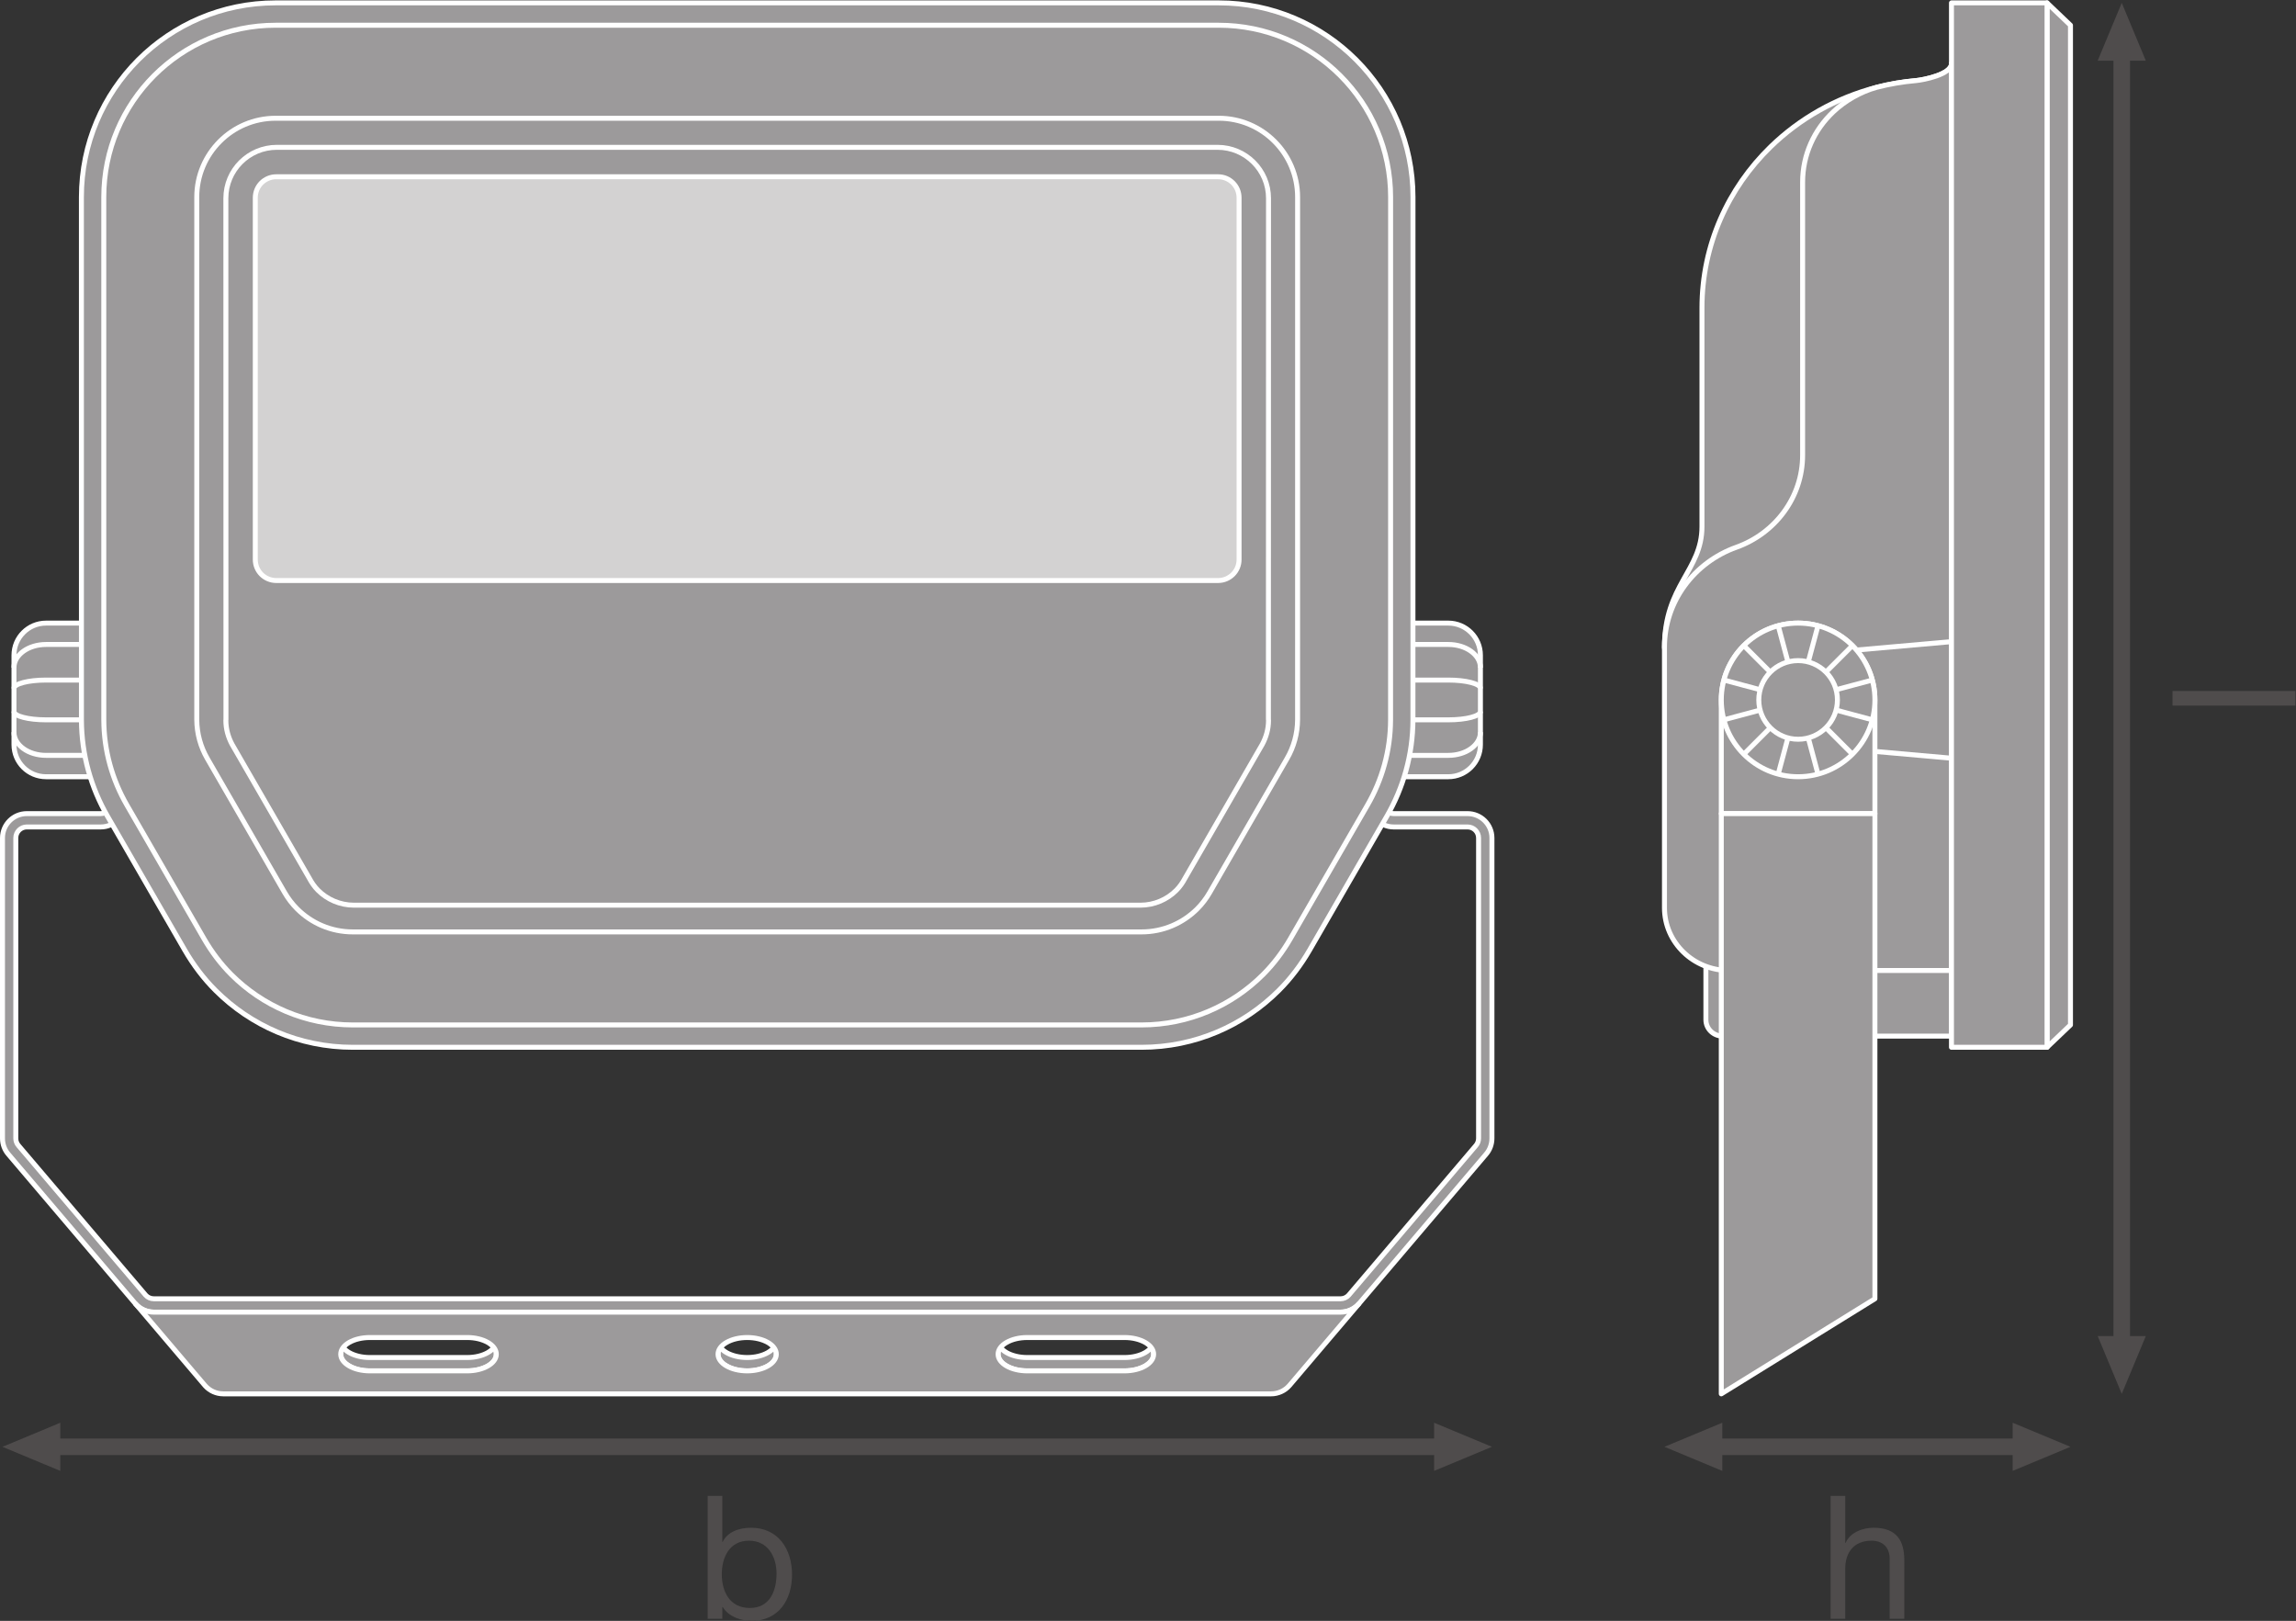
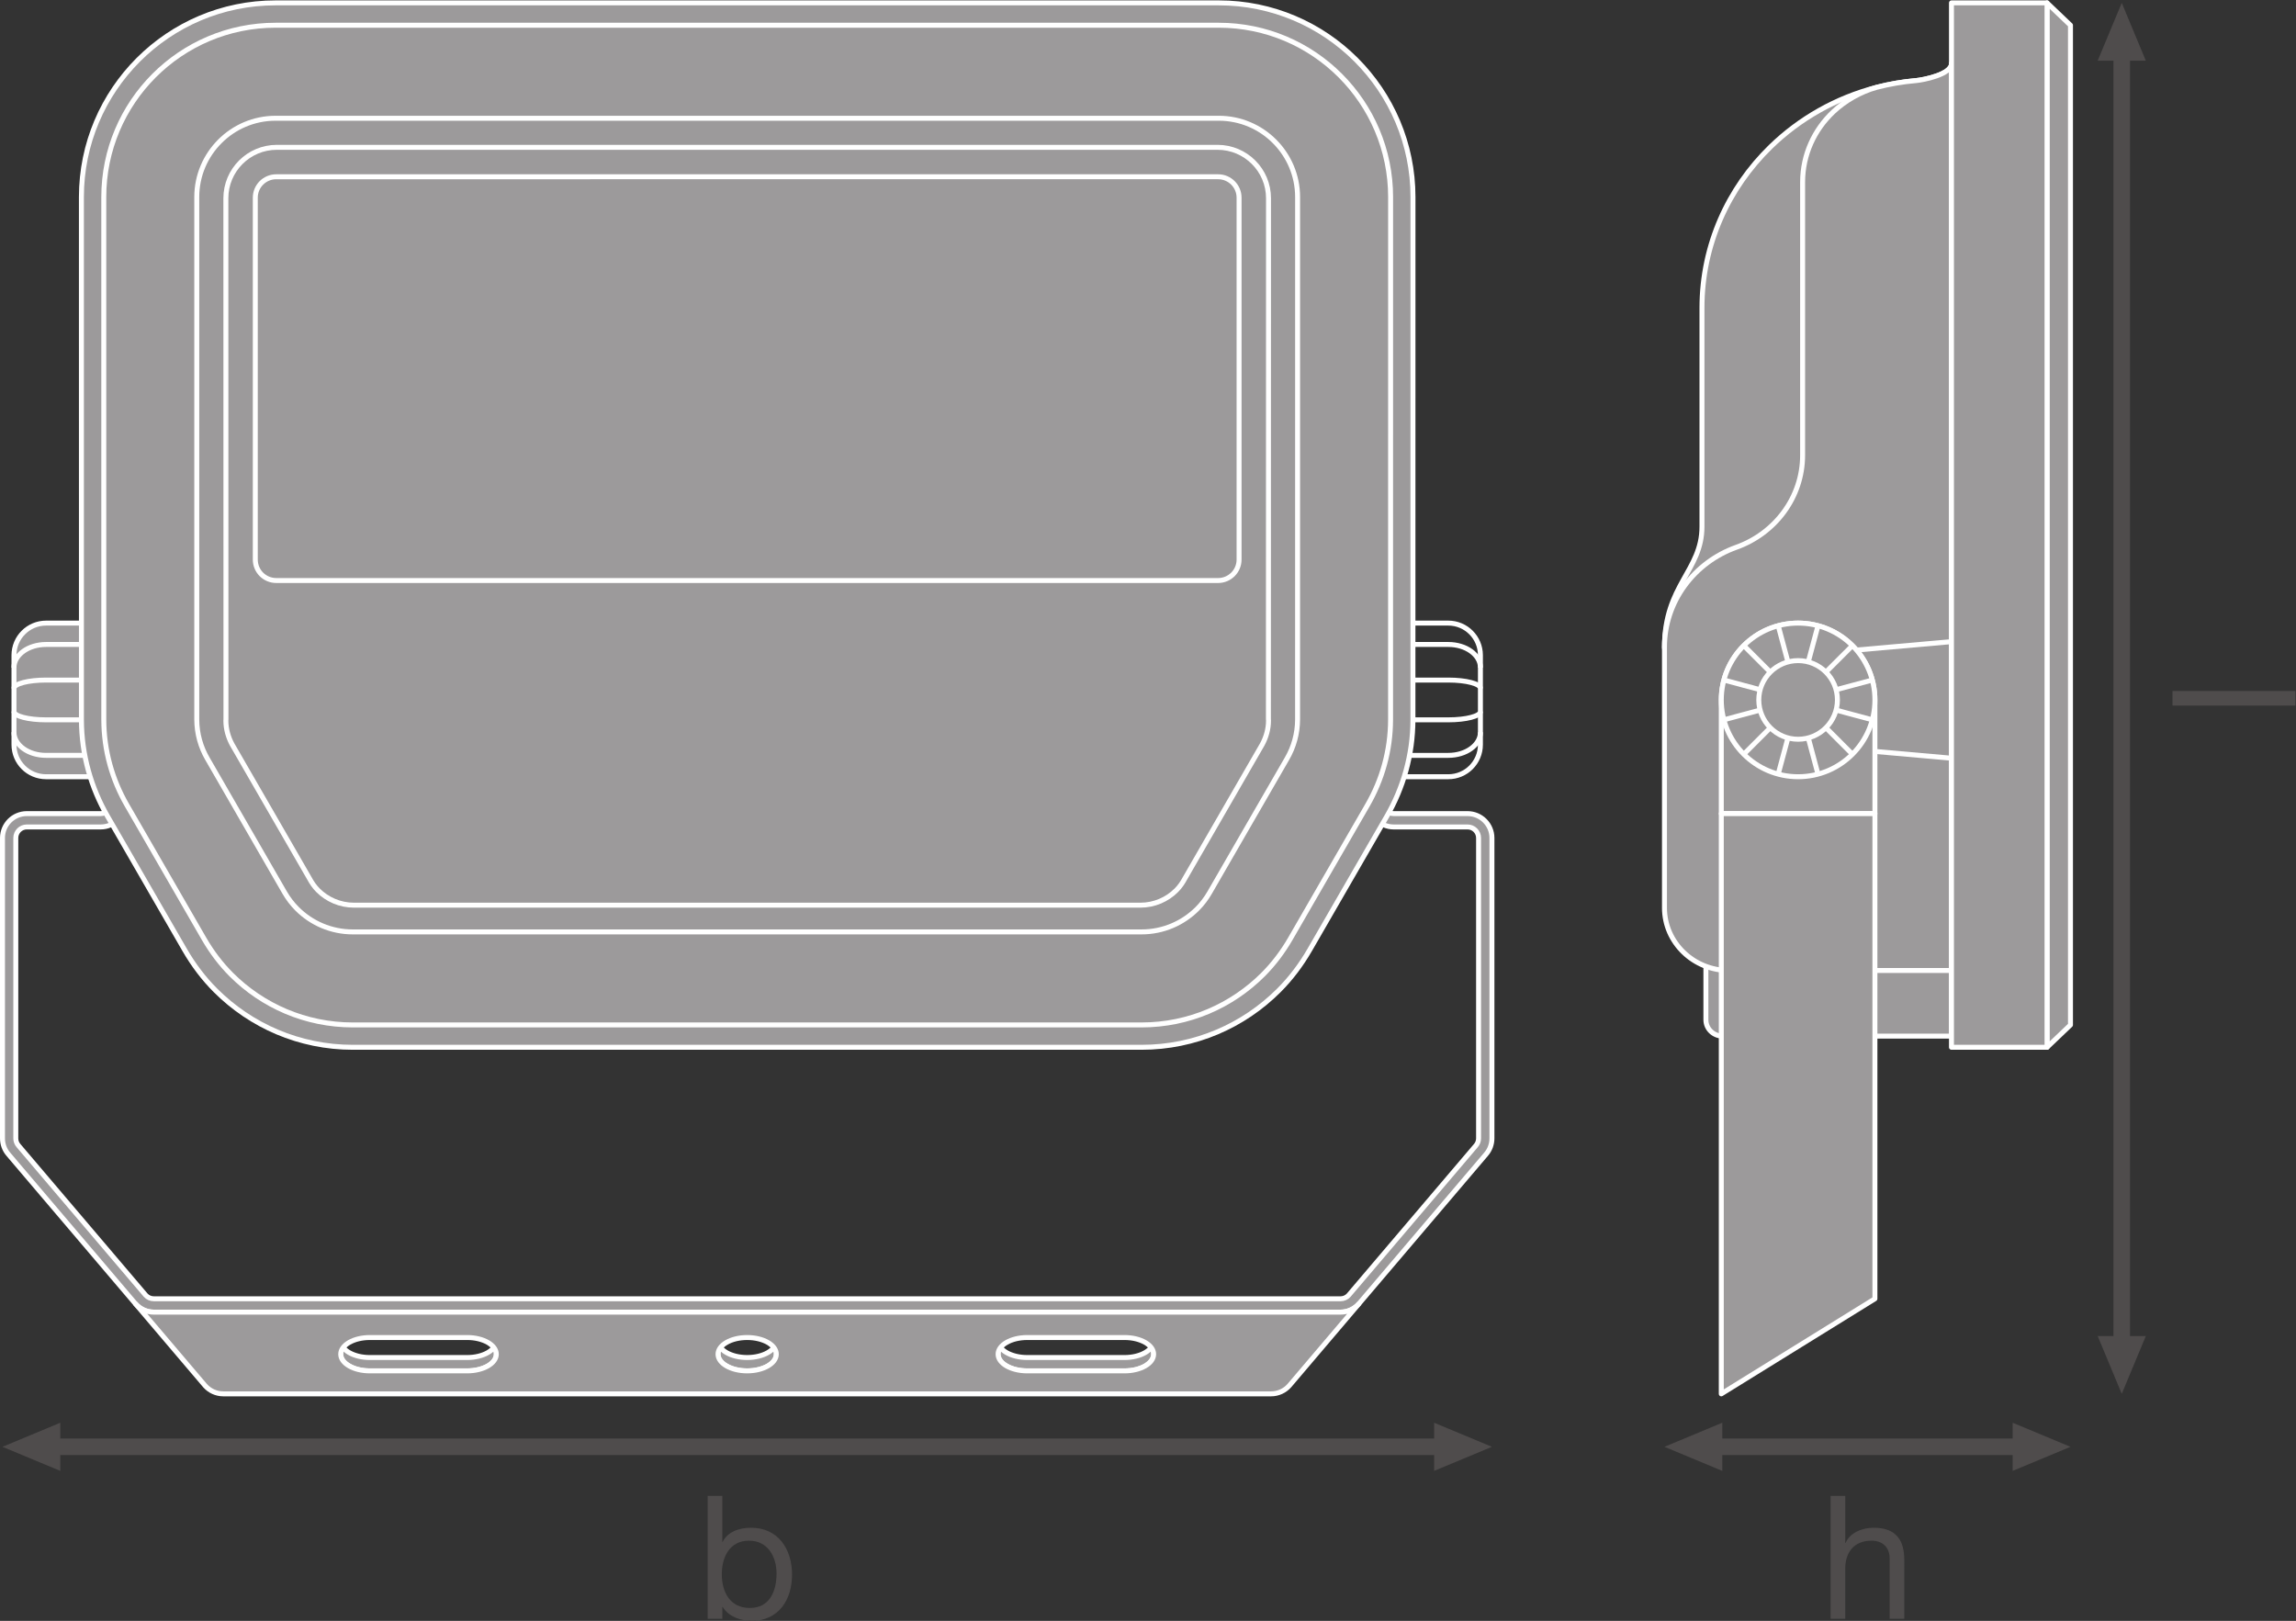
<svg xmlns="http://www.w3.org/2000/svg" viewBox="0 0 524.4 370.2" height="370.2" width="524.4" xml:space="preserve" id="svg2" version="1.1">
  <rect x="0" y="0" width="524.4" height="370.2" fill="#333333" stroke="none" />
  <defs id="defs6" />
  <g transform="matrix(1.333,0,0,-1.333,0,370.2)" id="g10">
    <g transform="scale(0.1)" id="g12">
      <path id="path14" style="fill:#4f4c4c;fill-opacity:1;fill-rule:nonzero;stroke:none" d="M 103.324,257 4.254,298.25 103.324,339.52 Z" />
      <path id="path16" style="fill:#4f4c4c;fill-opacity:1;fill-rule:nonzero;stroke:none" d="m 2457.22,257 99.07,41.25 -99.07,41.27 z" />
      <path id="path18" style="fill:none;stroke:#4f4c4c;stroke-width:28.347;stroke-linecap:butt;stroke-linejoin:round;stroke-miterlimit:3.864;stroke-dasharray:none;stroke-opacity:1" d="M 2479.86,298.25 H 80.648" />
      <path id="path20" style="fill:#4f4c4c;fill-opacity:1;fill-rule:nonzero;stroke:none" d="m 3676.68,488.059 -41.25,-99.071 -41.26,99.071 h 82.51 v 0 0" />
      <path id="path22" style="fill:#4f4c4c;fill-opacity:1;fill-rule:nonzero;stroke:none" d="m 3676.68,2673.21 -41.25,99.06 -41.26,-99.06 h 82.51 v 0 0" />
      <path id="path24" style="fill:none;stroke:#4f4c4c;stroke-width:28.347;stroke-linecap:butt;stroke-linejoin:round;stroke-miterlimit:3.864;stroke-dasharray:none;stroke-opacity:1" d="M 3635.43,2695.85 V 465.379" />
      <path id="path26" style="fill:#4f4c4c;fill-opacity:1;fill-rule:nonzero;stroke:none" d="m 2950.98,257 -99.07,41.25 99.07,41.27 z" />
      <path id="path28" style="fill:#4f4c4c;fill-opacity:1;fill-rule:nonzero;stroke:none" d="m 3448.49,257 99.07,41.25 -99.07,41.27 z" />
      <path id="path30" style="fill:none;stroke:#4f4c4c;stroke-width:28.347;stroke-linecap:butt;stroke-linejoin:round;stroke-miterlimit:3.864;stroke-dasharray:none;stroke-opacity:1" d="M 3471.13,298.25 H 2928.31" />
      <path id="path32" style="fill:#9c9a9b;fill-opacity:1;fill-rule:nonzero;stroke:none" d="m 583.801,456.949 c 0,-15.808 22.304,-28.59 49.887,-28.59 h 166.761 c 27.582,0 49.922,12.782 49.922,28.59 v 22.86 c 0,-15.77 -22.34,-28.579 -49.922,-28.579 H 633.688 c -27.583,0 -49.887,12.809 -49.887,28.579 v -22.86" />
      <path id="path34" style="fill:none;stroke:#ffffff;stroke-width:8.504;stroke-linecap:butt;stroke-linejoin:round;stroke-miterlimit:10;stroke-dasharray:none;stroke-opacity:1" d="m 583.801,456.949 c 0,-15.808 22.304,-28.59 49.887,-28.59 h 166.761 c 27.582,0 49.922,12.782 49.922,28.59 v 22.86 c 0,-15.77 -22.34,-28.579 -49.922,-28.579 H 633.688 c -27.583,0 -49.887,12.809 -49.887,28.579 z" />
      <path id="path36" style="fill:#9c9a9b;fill-opacity:1;fill-rule:nonzero;stroke:none" d="M 161.191,1709.59 V 1446.36 H 78.934 c -15.184,0 -28.977,6.13 -38.887,16.07 -9.945,9.94 -16.098,23.68 -16.098,38.85 v 153.32 c 0,15.19 6.152,28.94 16.098,38.86 9.91,9.95 23.703,16.13 38.887,16.13 h 82.257" />
      <path id="path38" style="fill:none;stroke:#ffffff;stroke-width:8.504;stroke-linecap:butt;stroke-linejoin:round;stroke-miterlimit:10;stroke-dasharray:none;stroke-opacity:1" d="M 161.191,1709.59 V 1446.36 H 78.934 c -15.184,0 -28.977,6.13 -38.887,16.07 -9.945,9.94 -16.098,23.68 -16.098,38.85 v 153.32 c 0,15.19 6.152,28.94 16.098,38.86 9.91,9.95 23.703,16.13 38.887,16.13 z" />
      <path id="path40" style="fill:none;stroke:#ffffff;stroke-width:8.504;stroke-linecap:butt;stroke-linejoin:round;stroke-miterlimit:10;stroke-dasharray:none;stroke-opacity:1" d="m 23.949,1633.33 c 0,10.94 6.152,20.84 16.098,28.01 9.91,7.23 23.703,11.63 38.887,11.63 h 82.257" />
      <path id="path42" style="fill:none;stroke:#ffffff;stroke-width:8.504;stroke-linecap:butt;stroke-linejoin:round;stroke-miterlimit:10;stroke-dasharray:none;stroke-opacity:1" d="M 161.191,1482.96 H 78.934 c -15.184,0 -28.977,4.38 -38.887,11.62 -9.945,7.16 -16.098,17.05 -16.098,28" />
      <path id="path44" style="fill:none;stroke:#ffffff;stroke-width:8.504;stroke-linecap:butt;stroke-linejoin:round;stroke-miterlimit:10;stroke-dasharray:none;stroke-opacity:1" d="m 23.949,1597.76 c 0,3.9 6.152,7.49 16.098,10.05 9.91,2.6 23.703,4.18 38.887,4.18 h 82.257" />
      <path id="path46" style="fill:none;stroke:#ffffff;stroke-width:8.504;stroke-linecap:butt;stroke-linejoin:round;stroke-miterlimit:10;stroke-dasharray:none;stroke-opacity:1" d="M 161.191,1543.85 H 78.934 c -15.184,0 -28.977,1.55 -38.887,4.16 -9.945,2.54 -16.098,6.13 -16.098,10.02" />
-       <path id="path48" style="fill:#9c9a9b;fill-opacity:1;fill-rule:nonzero;stroke:none" d="m 2399.31,1709.59 v -263.23 h 82.25 c 15.19,0 28.94,6.13 38.88,16.07 9.91,9.94 16.11,23.68 16.11,38.85 v 153.32 c 0,15.19 -6.2,28.94 -16.11,38.86 -9.94,9.95 -23.69,16.13 -38.88,16.13 h -82.25" />
      <path id="path50" style="fill:none;stroke:#ffffff;stroke-width:8.504;stroke-linecap:butt;stroke-linejoin:round;stroke-miterlimit:10;stroke-dasharray:none;stroke-opacity:1" d="m 2399.31,1709.59 v -263.23 h 82.25 c 15.19,0 28.94,6.13 38.88,16.07 9.91,9.94 16.11,23.68 16.11,38.85 v 153.32 c 0,15.19 -6.2,28.94 -16.11,38.86 -9.94,9.95 -23.69,16.13 -38.88,16.13 z" />
      <path id="path52" style="fill:none;stroke:#ffffff;stroke-width:8.504;stroke-linecap:butt;stroke-linejoin:round;stroke-miterlimit:10;stroke-dasharray:none;stroke-opacity:1" d="m 2536.55,1633.33 c 0,10.94 -6.2,20.84 -16.11,28.01 -9.94,7.23 -23.69,11.63 -38.88,11.63 h -82.25" />
      <path id="path54" style="fill:none;stroke:#ffffff;stroke-width:8.504;stroke-linecap:butt;stroke-linejoin:round;stroke-miterlimit:10;stroke-dasharray:none;stroke-opacity:1" d="m 2399.31,1482.96 h 82.25 c 15.19,0 28.94,4.38 38.88,11.62 9.91,7.16 16.11,17.05 16.11,28" />
      <path id="path56" style="fill:none;stroke:#ffffff;stroke-width:8.504;stroke-linecap:butt;stroke-linejoin:round;stroke-miterlimit:10;stroke-dasharray:none;stroke-opacity:1" d="m 2536.55,1597.76 c 0,3.9 -6.2,7.49 -16.11,10.05 -9.94,2.6 -23.69,4.18 -38.88,4.18 h -82.25" />
      <path id="path58" style="fill:none;stroke:#ffffff;stroke-width:8.504;stroke-linecap:butt;stroke-linejoin:round;stroke-miterlimit:10;stroke-dasharray:none;stroke-opacity:1" d="m 2399.31,1543.85 h 82.25 c 15.19,0 28.94,1.55 38.88,4.16 9.91,2.54 16.11,6.13 16.11,10.02" />
      <path id="path60" style="fill:#9c9a9b;fill-opacity:1;fill-rule:nonzero;stroke:none" d="m 2296.92,551.891 c 5.38,0 10.56,2.328 13.99,6.218 l 217.8,256.172 c 3.02,3.438 4.69,7.879 4.69,12.457 v 514.742 c 0,10.37 -8.46,18.82 -18.81,18.82 h -126.66 c -23.01,0 -41.72,18.7 -41.72,41.7 v 307.59 h 22.89 V 1402 c 0,-10.4 8.45,-18.85 18.83,-18.85 h 126.66 c 22.96,0 41.7,-18.69 41.7,-41.67 V 826.738 c 0,-10.136 -3.67,-19.937 -10.28,-27.429 L 2328.19,543.141 C 2320.29,534.172 2308.87,529 2296.92,529 H 263.539 c -11.973,0 -23.336,5.172 -31.254,14.141 L 14.504,799.309 C 7.91,806.801 4.254,816.602 4.254,826.738 v 514.742 c 0,22.98 18.648,41.67 41.613,41.67 H 172.574 c 10.379,0 18.821,8.45 18.821,18.85 v 307.59 h 22.898 V 1402 c 0,-23 -18.742,-41.7 -41.719,-41.7 H 45.867 c -10.348,0 -18.801,-8.45 -18.801,-18.82 V 826.738 c 0,-4.578 1.652,-9.019 4.703,-12.457 L 249.57,558.109 c 3.418,-3.89 8.582,-6.218 13.969,-6.218 H 2296.92" />
      <path id="path62" style="fill:none;stroke:#ffffff;stroke-width:8.504;stroke-linecap:butt;stroke-linejoin:round;stroke-miterlimit:10;stroke-dasharray:none;stroke-opacity:1" d="m 2296.92,551.891 c 5.38,0 10.56,2.328 13.99,6.218 l 217.8,256.172 c 3.02,3.438 4.69,7.879 4.69,12.457 v 514.742 c 0,10.37 -8.46,18.82 -18.81,18.82 h -126.66 c -23.01,0 -41.72,18.7 -41.72,41.7 v 307.59 h 22.89 V 1402 c 0,-10.4 8.45,-18.85 18.83,-18.85 h 126.66 c 22.96,0 41.7,-18.69 41.7,-41.67 V 826.738 c 0,-10.136 -3.67,-19.937 -10.28,-27.429 L 2328.19,543.141 C 2320.29,534.172 2308.87,529 2296.92,529 H 263.539 c -11.973,0 -23.336,5.172 -31.254,14.141 L 14.504,799.309 C 7.91,806.801 4.254,816.602 4.254,826.738 v 514.742 c 0,22.98 18.648,41.67 41.613,41.67 H 172.574 c 10.379,0 18.821,8.45 18.821,18.85 v 307.59 h 22.898 V 1402 c 0,-23 -18.742,-41.7 -41.719,-41.7 H 45.867 c -10.348,0 -18.801,-8.45 -18.801,-18.82 V 826.738 c 0,-4.578 1.652,-9.019 4.703,-12.457 L 249.57,558.109 c 3.418,-3.89 8.582,-6.218 13.969,-6.218 z" />
      <path id="path64" style="fill:#9c9a9b;fill-opacity:1;fill-rule:nonzero;stroke:none" d="m 1230.28,479.809 c 0,-15.77 22.38,-28.579 49.94,-28.579 27.59,0 49.96,12.809 49.96,28.579 v -22.86 c 0,-15.808 -22.37,-28.59 -49.96,-28.59 -27.56,0 -49.94,12.782 -49.94,28.59 v 22.86" />
      <path id="path66" style="fill:none;stroke:#ffffff;stroke-width:8.504;stroke-linecap:butt;stroke-linejoin:round;stroke-miterlimit:10;stroke-dasharray:none;stroke-opacity:1" d="m 1230.28,479.809 c 0,-15.77 22.38,-28.579 49.94,-28.579 27.59,0 49.96,12.809 49.96,28.579 v -22.86 c 0,-15.808 -22.37,-28.59 -49.96,-28.59 -27.56,0 -49.94,12.782 -49.94,28.59 z" />
      <path id="path68" style="fill:#9c9a9b;fill-opacity:1;fill-rule:nonzero;stroke:none" d="m 1976.65,479.809 c 0,-15.77 -22.3,-28.579 -49.87,-28.579 h -166.72 c -27.58,0 -49.93,12.809 -49.93,28.579 v -22.86 c 0,-15.808 22.35,-28.59 49.93,-28.59 h 166.72 c 27.57,0 49.87,12.782 49.87,28.59 v 22.86" />
      <path id="path70" style="fill:none;stroke:#ffffff;stroke-width:8.504;stroke-linecap:butt;stroke-linejoin:round;stroke-miterlimit:10;stroke-dasharray:none;stroke-opacity:1" d="m 1976.65,479.809 c 0,-15.77 -22.3,-28.579 -49.87,-28.579 h -166.72 c -27.58,0 -49.93,12.809 -49.93,28.579 v -22.86 c 0,-15.808 22.35,-28.59 49.93,-28.59 h 166.72 c 27.57,0 49.87,12.782 49.87,28.59 z" />
      <path id="path72" style="fill:#9c9a9b;fill-opacity:1;fill-rule:nonzero;stroke:none" d="m 1926.78,428.359 h -166.72 c -27.58,0 -49.93,12.782 -49.93,28.59 0,15.77 22.35,28.551 49.93,28.551 h 166.72 c 27.57,0 49.87,-12.781 49.87,-28.551 0,-15.808 -22.3,-28.59 -49.87,-28.59 z m -646.56,0 c -27.56,0 -49.94,12.782 -49.94,28.59 0,15.77 22.38,28.551 49.94,28.551 27.59,0 49.91,-12.781 49.91,-28.551 0,-15.808 -22.32,-28.59 -49.91,-28.59 z m -479.771,0 H 633.688 c -27.583,0 -49.887,12.782 -49.887,28.59 0,15.77 22.304,28.551 49.887,28.551 h 166.761 c 27.582,0 49.922,-12.781 49.922,-28.551 0,-15.808 -22.34,-28.59 -49.922,-28.59 z M 2296.92,529 H 263.539 c -11.973,0 -23.336,5.172 -31.254,14.141 l 119.008,-140 c 7.902,-8.993 19.305,-14.153 31.27,-14.153 H 2177.9 c 11.94,0 23.37,5.16 31.29,14.153 l 119,140 C 2320.29,534.172 2308.87,529 2296.92,529" />
      <path id="path74" style="fill:none;stroke:#ffffff;stroke-width:8.504;stroke-linecap:butt;stroke-linejoin:round;stroke-miterlimit:10;stroke-dasharray:none;stroke-opacity:1" d="m 1926.78,428.359 h -166.72 c -27.58,0 -49.93,12.782 -49.93,28.59 0,15.77 22.35,28.551 49.93,28.551 h 166.72 c 27.57,0 49.87,-12.781 49.87,-28.551 0,-15.808 -22.3,-28.59 -49.87,-28.59 z m -646.56,0 c -27.56,0 -49.94,12.782 -49.94,28.59 0,15.77 22.38,28.551 49.94,28.551 27.59,0 49.91,-12.781 49.91,-28.551 0,-15.808 -22.32,-28.59 -49.91,-28.59 z m -479.771,0 H 633.688 c -27.583,0 -49.887,12.782 -49.887,28.59 0,15.77 22.304,28.551 49.887,28.551 h 166.761 c 27.582,0 49.922,-12.781 49.922,-28.551 0,-15.808 -22.34,-28.59 -49.922,-28.59 z M 2296.92,529 H 263.539 c -11.973,0 -23.336,5.172 -31.254,14.141 l 119.008,-140 c 7.902,-8.993 19.305,-14.153 31.27,-14.153 H 2177.9 c 11.94,0 23.37,5.16 31.29,14.153 l 119,140 C 2320.29,534.172 2308.87,529 2296.92,529 Z" />
      <path id="path76" style="fill:#9c9a9b;fill-opacity:1;fill-rule:nonzero;stroke:none" d="m 2088.2,2772.29 c 91.88,0 175.1,-37.26 235.32,-97.5 60.23,-60.24 97.5,-143.45 97.5,-235.34 l -0.08,-895.49 c -0.16,-60.3 -16.6,-116.68 -44.74,-165.41 l -132.31,-229.2 c -14.65,-25.27 -32.2,-48.6 -52.69,-69.08 -60.23,-60.24 -143.43,-97.489 -235.34,-97.489 H 604.617 c -91.914,0 -175.125,37.249 -235.359,97.489 -20.528,20.48 -38.063,43.81 -52.699,69.08 l -132.297,229.2 c -28.145,48.73 -44.59,105.11 -44.742,165.41 l -0.043,895.49 c 0,91.89 37.277,175.1 97.496,235.34 60.222,60.24 143.402,97.5 235.289,97.5 H 2088.2" />
      <path id="path78" style="fill:none;stroke:#ffffff;stroke-width:8.504;stroke-linecap:butt;stroke-linejoin:round;stroke-miterlimit:10;stroke-dasharray:none;stroke-opacity:1" d="m 2088.2,2772.29 c 91.88,0 175.1,-37.26 235.32,-97.5 60.23,-60.24 97.5,-143.45 97.5,-235.34 l -0.08,-895.49 c -0.16,-60.3 -16.6,-116.68 -44.74,-165.41 l -132.31,-229.2 c -14.65,-25.27 -32.2,-48.6 -52.69,-69.08 -60.23,-60.24 -143.43,-97.489 -235.34,-97.489 H 604.617 c -91.914,0 -175.125,37.249 -235.359,97.489 -20.528,20.48 -38.063,43.81 -52.699,69.08 l -132.297,229.2 c -28.145,48.73 -44.59,105.11 -44.742,165.41 l -0.043,895.49 c 0,91.89 37.277,175.1 97.496,235.34 60.222,60.24 143.402,97.5 235.289,97.5 z" />
      <path id="path80" style="fill:#9c9a9b;fill-opacity:1;fill-rule:nonzero;stroke:none" d="m 2088.2,2733.97 c 81.31,0 154.92,-32.98 208.2,-86.28 53.32,-53.31 86.28,-126.92 86.28,-208.24 l -0.07,-895.38 c -0.11,-53.36 -14.64,-103.27 -39.57,-146.39 l -132.31,-229.21 c -12.96,-22.32 -28.5,-42.98 -46.63,-61.11 -53.29,-53.3 -126.95,-86.27 -208.24,-86.27 H 604.617 c -81.355,0 -154.992,32.97 -208.312,86.27 -18.121,18.13 -33.629,38.79 -46.571,61.11 l -132.285,229.21 c -24.937,43.12 -39.484,93.03 -39.597,146.39 l -0.032,895.38 c 0,81.32 32.942,154.93 86.2,208.24 53.289,53.3 126.91,86.28 208.242,86.28 H 2088.2" />
      <path id="path82" style="fill:none;stroke:#ffffff;stroke-width:8.504;stroke-linecap:butt;stroke-linejoin:round;stroke-miterlimit:10;stroke-dasharray:none;stroke-opacity:1" d="m 2088.2,2733.97 c 81.31,0 154.92,-32.98 208.2,-86.28 53.32,-53.31 86.28,-126.92 86.28,-208.24 l -0.07,-895.38 c -0.11,-53.36 -14.64,-103.27 -39.57,-146.39 l -132.31,-229.21 c -12.96,-22.32 -28.5,-42.98 -46.63,-61.11 -53.29,-53.3 -126.95,-86.27 -208.24,-86.27 H 604.617 c -81.355,0 -154.992,32.97 -208.312,86.27 -18.121,18.13 -33.629,38.79 -46.571,61.11 l -132.285,229.21 c -24.937,43.12 -39.484,93.03 -39.597,146.39 l -0.032,895.38 c 0,81.32 32.942,154.93 86.2,208.24 53.289,53.3 126.91,86.28 208.242,86.28 z" />
      <path id="path84" style="fill:#9c9a9b;fill-opacity:1;fill-rule:nonzero;stroke:none" d="m 2088.2,2574.61 c 37.3,0 71.08,-15.13 95.52,-39.6 24.46,-24.47 39.61,-58.23 39.61,-95.56 l -0.04,-894.94 c -0.04,-24.52 -6.7,-47.41 -18.16,-67.2 l -132.35,-229.23 c -5.9,-10.24 -13.03,-19.72 -21.35,-28.03 -24.48,-24.48 -58.25,-39.58 -95.57,-39.58 H 604.617 c -37.316,0 -71.117,15.1 -95.586,39.58 -8.312,8.31 -15.496,17.79 -21.41,28.03 l -132.289,229.23 c -11.465,19.79 -18.121,42.68 -18.203,67.2 v 894.94 c 0,37.33 15.141,71.09 39.613,95.56 24.426,24.47 58.223,39.6 95.52,39.6 H 2088.2" />
      <path id="path86" style="fill:none;stroke:#ffffff;stroke-width:8.504;stroke-linecap:butt;stroke-linejoin:round;stroke-miterlimit:10;stroke-dasharray:none;stroke-opacity:1" d="m 2088.2,2574.61 c 37.3,0 71.08,-15.13 95.52,-39.6 24.46,-24.47 39.61,-58.23 39.61,-95.56 l -0.04,-894.94 c -0.04,-24.52 -6.7,-47.41 -18.16,-67.2 l -132.35,-229.23 c -5.9,-10.24 -13.03,-19.72 -21.35,-28.03 -24.48,-24.48 -58.25,-39.58 -95.57,-39.58 H 604.617 c -37.316,0 -71.117,15.1 -95.586,39.58 -8.312,8.31 -15.496,17.79 -21.41,28.03 l -132.289,229.23 c -11.465,19.79 -18.121,42.68 -18.203,67.2 v 894.94 c 0,37.33 15.141,71.09 39.613,95.56 24.426,24.47 58.223,39.6 95.52,39.6 z" />
      <path id="path88" style="fill:#9c9a9b;fill-opacity:1;fill-rule:nonzero;stroke:none" d="m 2086.16,2524.77 c 24.09,0 45.92,-9.78 61.75,-25.59 15.81,-15.78 25.57,-37.64 25.57,-61.75 l -0.18,-892.81 c 0,-0.64 0.18,-1.19 0.18,-1.82 0,-14.93 -4.12,-28.76 -10.72,-41.06 l -132.3,-229.21 c -4.05,-7.58 -8.85,-14.67 -14.89,-20.68 -15.8,-15.81 -37.62,-25.57 -61.72,-25.57 H 606.609 c -24.097,0 -45.941,9.76 -61.765,25.57 -6.02,6.01 -10.821,13.1 -14.887,20.68 l -132.289,229.21 c -6.594,12.3 -10.68,26.13 -10.68,41.06 0,0.63 0.145,1.18 0.168,1.82 l -0.168,892.81 c 0,24.11 9.758,45.97 25.547,61.75 15.82,15.81 37.66,25.59 61.785,25.59 h 1611.84" />
      <path id="path90" style="fill:none;stroke:#ffffff;stroke-width:8.504;stroke-linecap:butt;stroke-linejoin:round;stroke-miterlimit:10;stroke-dasharray:none;stroke-opacity:1" d="m 2086.16,2524.77 c 24.09,0 45.92,-9.78 61.75,-25.59 15.81,-15.78 25.57,-37.64 25.57,-61.75 l -0.18,-892.81 c 0,-0.64 0.18,-1.19 0.18,-1.82 0,-14.93 -4.12,-28.76 -10.72,-41.06 l -132.3,-229.21 c -4.05,-7.58 -8.85,-14.67 -14.89,-20.68 -15.8,-15.81 -37.62,-25.57 -61.72,-25.57 H 606.609 c -24.097,0 -45.941,9.76 -61.765,25.57 -6.02,6.01 -10.821,13.1 -14.887,20.68 l -132.289,229.21 c -6.594,12.3 -10.68,26.13 -10.68,41.06 0,0.63 0.145,1.18 0.168,1.82 l -0.168,892.81 c 0,24.11 9.758,45.97 25.547,61.75 15.82,15.81 37.66,25.59 61.785,25.59 z" />
-       <path id="path92" style="fill:#d3d2d2;fill-opacity:1;fill-rule:nonzero;stroke:none" d="m 2123.04,1818.43 c 0,-9.89 -4,-18.89 -10.5,-25.37 -6.5,-6.47 -15.5,-10.51 -25.37,-10.51 H 473.313 c -9.938,0 -18.918,4.04 -25.438,10.51 -6.473,6.48 -10.465,15.48 -10.465,25.37 v 620.01 c 0,9.92 3.992,18.88 10.465,25.38 6.52,6.5 15.5,10.52 25.438,10.52 H 2087.17 c 9.87,0 18.87,-4.02 25.37,-10.52 6.5,-6.5 10.5,-15.46 10.5,-25.38 v -620.01" />
      <path id="path94" style="fill:none;stroke:#ffffff;stroke-width:8.504;stroke-linecap:butt;stroke-linejoin:round;stroke-miterlimit:10;stroke-dasharray:none;stroke-opacity:1" d="m 2123.04,1818.43 c 0,-9.89 -4,-18.89 -10.5,-25.37 -6.5,-6.47 -15.5,-10.51 -25.37,-10.51 H 473.313 c -9.938,0 -18.918,4.04 -25.438,10.51 -6.473,6.48 -10.465,15.48 -10.465,25.37 v 620.01 c 0,9.92 3.992,18.88 10.465,25.38 6.52,6.5 15.5,10.52 25.438,10.52 H 2087.17 c 9.87,0 18.87,-4.02 25.37,-10.52 6.5,-6.5 10.5,-15.46 10.5,-25.38 z" />
      <path id="path96" style="fill:#9c9a9b;fill-opacity:1;fill-rule:nonzero;stroke:none" d="m 2851.91,1668.26 c 0,106.84 64.25,131.07 64.25,206.64 0,50.41 0,374.87 0,374.87 0,107.62 44.92,205.15 117.56,275.86 49.51,48.17 111.85,83.92 181.63,101.94 21.91,5.65 44.51,9.56 67.72,11.56 11.94,1.04 60.59,10.39 60.59,29.06 V 1001.95 h -391.98 c -15.92,0 -28.78,12.5 -28.78,27.93 v 91.6 l -70.99,546.78" />
      <path id="path98" style="fill:none;stroke:#ffffff;stroke-width:8.504;stroke-linecap:butt;stroke-linejoin:round;stroke-miterlimit:10;stroke-dasharray:none;stroke-opacity:1" d="m 2851.91,1668.26 c 0,106.84 64.25,131.07 64.25,206.64 0,50.41 0,374.87 0,374.87 0,107.62 44.92,205.15 117.56,275.86 49.51,48.17 111.85,83.92 181.63,101.94 21.91,5.65 44.51,9.56 67.72,11.56 11.94,1.04 60.59,10.39 60.59,29.06 V 1001.95 h -391.98 c -15.92,0 -28.78,12.5 -28.78,27.93 v 91.6 z" />
      <path id="path100" style="fill:#9c9a9b;fill-opacity:1;fill-rule:nonzero;stroke:none" d="m 3343.66,2668.19 c 0,-18.67 -48.65,-28.02 -60.59,-29.06 -23.21,-2 -45.81,-5.91 -67.72,-11.56 -27.76,-7.77 -54.09,-22.96 -74.25,-42 -32.39,-30.54 -52.49,-73.25 -52.49,-120.46 v -467.75 c 0,-72.42 -47.28,-134.16 -113.48,-157.8 -71.9,-25.66 -123.22,-92.65 -123.22,-171.3 v -446.51 c 0,-59.32 49.6,-107.4 110.75,-107.4 h 381 v 1553.84" />
      <path id="path102" style="fill:none;stroke:#ffffff;stroke-width:8.504;stroke-linecap:butt;stroke-linejoin:round;stroke-miterlimit:10;stroke-dasharray:none;stroke-opacity:1" d="m 3343.66,2668.19 c 0,-18.67 -48.65,-28.02 -60.59,-29.06 -23.21,-2 -45.81,-5.91 -67.72,-11.56 -27.76,-7.77 -54.09,-22.96 -74.25,-42 -32.39,-30.54 -52.49,-73.25 -52.49,-120.46 v -467.75 c 0,-72.42 -47.28,-134.16 -113.48,-157.8 -71.9,-25.66 -123.22,-92.65 -123.22,-171.3 v -446.51 c 0,-59.32 49.6,-107.4 110.75,-107.4 h 381 z" />
      <path id="path104" style="fill:#9c9a9b;fill-opacity:1;fill-rule:nonzero;stroke:none" d="m 3343.66,1478.1 -277.89,24.6 v 150.57 l 277.89,24.53 v -199.7" />
      <path id="path106" style="fill:none;stroke:#ffffff;stroke-width:8.504;stroke-linecap:butt;stroke-linejoin:round;stroke-miterlimit:10;stroke-dasharray:none;stroke-opacity:1" d="m 3343.66,1478.1 -277.89,24.6 v 150.57 l 277.89,24.53 z" />
      <path id="path108" style="fill:#9c9a9b;fill-opacity:1;fill-rule:nonzero;stroke:none" d="m 2949.27,1577.96 v -194.81 h 263.22 v 194.81 c 0,72.7 -58.91,131.63 -131.6,131.63 -72.69,0 -131.62,-58.93 -131.62,-131.63" />
      <path id="path110" style="fill:none;stroke:#ffffff;stroke-width:8.504;stroke-linecap:butt;stroke-linejoin:round;stroke-miterlimit:10;stroke-dasharray:none;stroke-opacity:1" d="m 2949.27,1577.96 v -194.81 h 263.22 v 194.81 c 0,72.7 -58.91,131.63 -131.6,131.63 -72.69,0 -131.62,-58.93 -131.62,-131.63 z" />
      <path id="path112" style="fill:#9c9a9b;fill-opacity:1;fill-rule:nonzero;stroke:none" d="M 3212.49,551.891 2949.27,388.988 v 994.162 h 263.22 V 551.891" />
      <path id="path114" style="fill:none;stroke:#ffffff;stroke-width:8.504;stroke-linecap:butt;stroke-linejoin:round;stroke-miterlimit:10;stroke-dasharray:none;stroke-opacity:1" d="M 3212.49,551.891 2949.27,388.988 v 994.162 h 263.22 z" />
      <path id="path116" style="fill:#9c9a9b;fill-opacity:1;fill-rule:nonzero;stroke:none" d="m 3507.42,2772.27 40.14,-38.3 V 1021.09 l -40.14,-38.309 V 2772.27" />
      <path id="path118" style="fill:none;stroke:#ffffff;stroke-width:8.504;stroke-linecap:butt;stroke-linejoin:round;stroke-miterlimit:10;stroke-dasharray:none;stroke-opacity:1" d="m 3507.42,2772.27 40.14,-38.3 V 1021.09 l -40.14,-38.309 z" />
      <path id="path120" style="fill:#9c9a9b;fill-opacity:1;fill-rule:nonzero;stroke:none" d="M 3507.42,2772.27 H 3343.66 V 982.781 h 163.76 V 2772.27" />
      <path id="path122" style="fill:none;stroke:#ffffff;stroke-width:8.504;stroke-linecap:butt;stroke-linejoin:round;stroke-miterlimit:10;stroke-dasharray:none;stroke-opacity:1" d="M 3507.42,2772.27 H 3343.66 V 982.781 h 163.76 z" />
      <path id="path124" style="fill:#9c9a9b;fill-opacity:1;fill-rule:nonzero;stroke:none" d="m 3212.49,1577.96 c 0,-72.67 -58.91,-131.6 -131.6,-131.6 -72.69,0 -131.62,58.93 -131.62,131.6 0,72.7 58.93,131.63 131.62,131.63 72.69,0 131.6,-58.93 131.6,-131.63" />
      <path id="path126" style="fill:none;stroke:#ffffff;stroke-width:8.504;stroke-linecap:butt;stroke-linejoin:round;stroke-miterlimit:10;stroke-dasharray:none;stroke-opacity:1" d="m 3212.49,1577.96 c 0,-72.67 -58.91,-131.6 -131.6,-131.6 -72.69,0 -131.62,58.93 -131.62,131.6 0,72.7 58.93,131.63 131.62,131.63 72.69,0 131.6,-58.93 131.6,-131.63 z" />
      <path id="path128" style="fill:#9c9a9b;fill-opacity:1;fill-rule:nonzero;stroke:none" d="m 3148.26,1577.96 c 0,-37.22 -30.16,-67.38 -67.37,-67.38 -37.21,0 -67.37,30.16 -67.37,67.38 0,37.2 30.16,67.36 67.37,67.36 37.21,0 67.37,-30.16 67.37,-67.36" />
      <path id="path130" style="fill:none;stroke:#ffffff;stroke-width:8.504;stroke-linecap:butt;stroke-linejoin:round;stroke-miterlimit:10;stroke-dasharray:none;stroke-opacity:1" d="m 3148.26,1577.96 c 0,-37.22 -30.16,-67.38 -67.37,-67.38 -37.21,0 -67.37,30.16 -67.37,67.38 0,37.2 30.16,67.36 67.37,67.36 37.21,0 67.37,-30.16 67.37,-67.36 z" />
      <path id="path132" style="fill:#4f4c4c;fill-opacity:1;fill-rule:nonzero;stroke:none" d="m 3046.83,1705.08 16.62,-62.03" />
      <path id="path134" style="fill:none;stroke:#ffffff;stroke-width:8.504;stroke-linecap:butt;stroke-linejoin:round;stroke-miterlimit:10;stroke-dasharray:none;stroke-opacity:1" d="m 3046.83,1705.08 16.62,-62.03" />
      <path id="path136" style="fill:#4f4c4c;fill-opacity:1;fill-rule:nonzero;stroke:none" d="m 3098.33,1512.9 16.61,-62.05" />
      <path id="path138" style="fill:none;stroke:#ffffff;stroke-width:8.504;stroke-linecap:butt;stroke-linejoin:round;stroke-miterlimit:10;stroke-dasharray:none;stroke-opacity:1" d="m 3098.33,1512.9 16.61,-62.05" />
-       <path id="path140" style="fill:#4f4c4c;fill-opacity:1;fill-rule:nonzero;stroke:none" d="m 2953.77,1543.94 62.05,16.61" />
      <path id="path142" style="fill:none;stroke:#ffffff;stroke-width:8.504;stroke-linecap:butt;stroke-linejoin:round;stroke-miterlimit:10;stroke-dasharray:none;stroke-opacity:1" d="m 2953.77,1543.94 62.05,16.61" />
      <path id="path144" style="fill:#4f4c4c;fill-opacity:1;fill-rule:nonzero;stroke:none" d="m 3145.96,1595.42 62.03,16.63" />
      <path id="path146" style="fill:none;stroke:#ffffff;stroke-width:8.504;stroke-linecap:butt;stroke-linejoin:round;stroke-miterlimit:10;stroke-dasharray:none;stroke-opacity:1" d="m 3145.96,1595.42 62.03,16.63" />
      <path id="path148" style="fill:#4f4c4c;fill-opacity:1;fill-rule:nonzero;stroke:none" d="m 2987.84,1671.02 45.4,-45.4" />
      <path id="path150" style="fill:none;stroke:#ffffff;stroke-width:8.504;stroke-linecap:butt;stroke-linejoin:round;stroke-miterlimit:10;stroke-dasharray:none;stroke-opacity:1" d="m 2987.84,1671.02 45.4,-45.4" />
      <path id="path152" style="fill:#4f4c4c;fill-opacity:1;fill-rule:nonzero;stroke:none" d="m 3128.56,1530.32 45.38,-45.42" />
      <path id="path154" style="fill:none;stroke:#ffffff;stroke-width:8.504;stroke-linecap:butt;stroke-linejoin:round;stroke-miterlimit:10;stroke-dasharray:none;stroke-opacity:1" d="m 3128.56,1530.32 45.38,-45.42" />
      <path id="path156" style="fill:#4f4c4c;fill-opacity:1;fill-rule:nonzero;stroke:none" d="m 2987.84,1484.93 45.4,45.39" />
      <path id="path158" style="fill:none;stroke:#ffffff;stroke-width:8.504;stroke-linecap:butt;stroke-linejoin:round;stroke-miterlimit:10;stroke-dasharray:none;stroke-opacity:1" d="m 2987.84,1484.93 45.4,45.39" />
      <path id="path160" style="fill:#4f4c4c;fill-opacity:1;fill-rule:nonzero;stroke:none" d="m 3128.5,1625.62 45.44,45.4" />
      <path id="path162" style="fill:none;stroke:#ffffff;stroke-width:8.504;stroke-linecap:butt;stroke-linejoin:round;stroke-miterlimit:10;stroke-dasharray:none;stroke-opacity:1" d="m 3128.5,1625.62 45.44,45.4" />
      <path id="path164" style="fill:#4f4c4c;fill-opacity:1;fill-rule:nonzero;stroke:none" d="m 2953.77,1612.05 62,-16.63" />
      <path id="path166" style="fill:none;stroke:#ffffff;stroke-width:8.504;stroke-linecap:butt;stroke-linejoin:round;stroke-miterlimit:10;stroke-dasharray:none;stroke-opacity:1" d="m 2953.77,1612.05 62,-16.63" />
      <path id="path168" style="fill:#4f4c4c;fill-opacity:1;fill-rule:nonzero;stroke:none" d="m 3145.96,1560.53 62.03,-16.68" />
      <path id="path170" style="fill:none;stroke:#ffffff;stroke-width:8.504;stroke-linecap:butt;stroke-linejoin:round;stroke-miterlimit:10;stroke-dasharray:none;stroke-opacity:1" d="m 3145.96,1560.53 62.03,-16.68" />
      <path id="path172" style="fill:#4f4c4c;fill-opacity:1;fill-rule:nonzero;stroke:none" d="m 3046.79,1450.87 16.66,62.03" />
      <path id="path174" style="fill:none;stroke:#ffffff;stroke-width:8.504;stroke-linecap:butt;stroke-linejoin:round;stroke-miterlimit:10;stroke-dasharray:none;stroke-opacity:1" d="m 3046.79,1450.87 16.66,62.03" />
      <path id="path176" style="fill:#4f4c4c;fill-opacity:1;fill-rule:nonzero;stroke:none" d="m 3098.29,1643.05 16.65,62.04" />
      <path id="path178" style="fill:none;stroke:#ffffff;stroke-width:8.504;stroke-linecap:butt;stroke-linejoin:round;stroke-miterlimit:10;stroke-dasharray:none;stroke-opacity:1" d="m 3098.29,1643.05 16.65,62.04" />
      <path id="path180" style="fill:#4f4c4c;fill-opacity:1;fill-rule:nonzero;stroke:none" d="m 1283.34,137.441 c -33.92,0 -46.6,-29.199 -46.6,-57.511 0,-29.789 13.57,-57.809 48.08,-57.809 34.21,0 45.72,29.199 45.72,58.988 0,28.61 -14.75,56.332 -47.2,56.332 z m -70.79,76.688 h 25.08 v -78.75 h 0.59 c 8.25,16.812 27.42,24.191 48.66,24.191 46.9,0 70.2,-37.172 70.2,-80.23 0,-43.359 -23,-79.34 -69.61,-79.34 -15.34,0 -38.34,5.898 -49.25,23.891 h -0.59 V 3.539 h -25.08 V 214.129" />
      <path id="path182" style="fill:#4f4c4c;fill-opacity:1;fill-rule:nonzero;stroke:none" d="m 3722.4,1568.22 v 25.07 h 210.58 v -25.07 H 3722.4" />
      <path id="path184" style="fill:#4f4c4c;fill-opacity:1;fill-rule:nonzero;stroke:none" d="m 3136.59,214.129 h 25.07 v -80.52 h 0.59 c 7.96,18.582 30.08,25.961 48.08,25.961 40.11,0 52.5,-23.011 52.5,-55.75 V 3.539 h -25.08 V 106.77 c 0,18.878 -11.79,30.671 -30.96,30.671 -30.38,0 -45.13,-20.351 -45.13,-47.781 V 3.539 h -25.07 V 214.129" />
    </g>
  </g>
</svg>